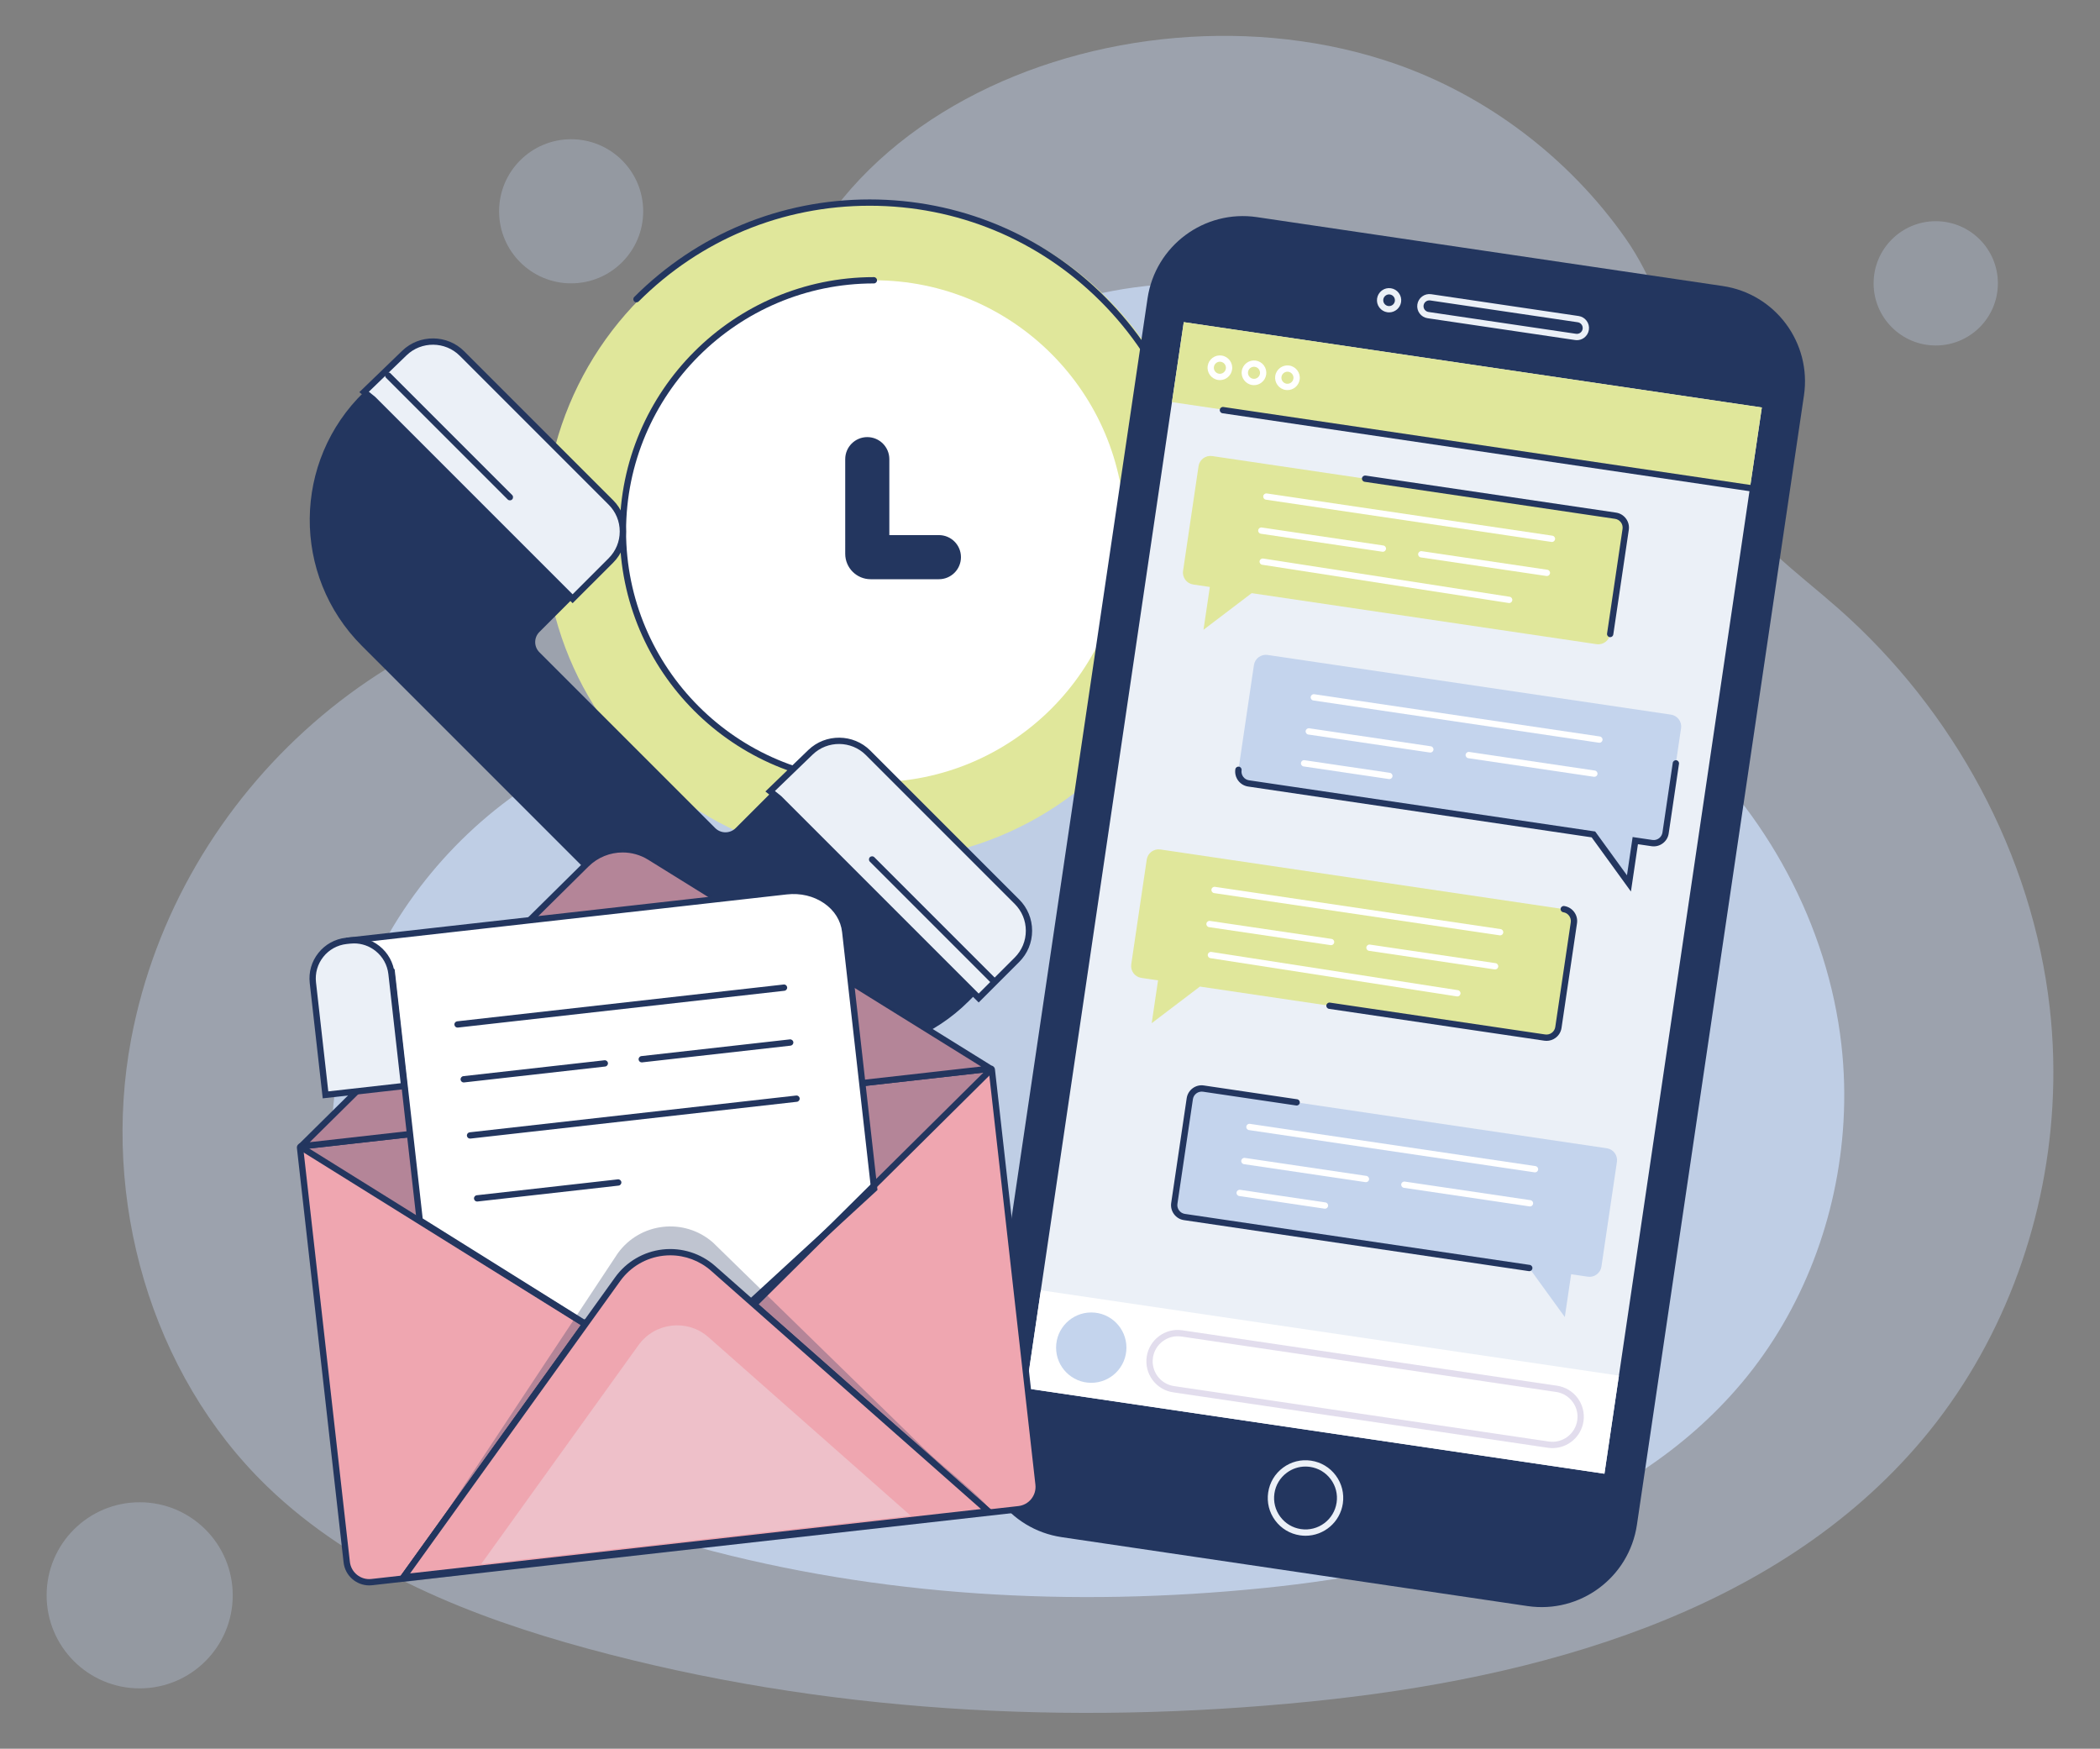
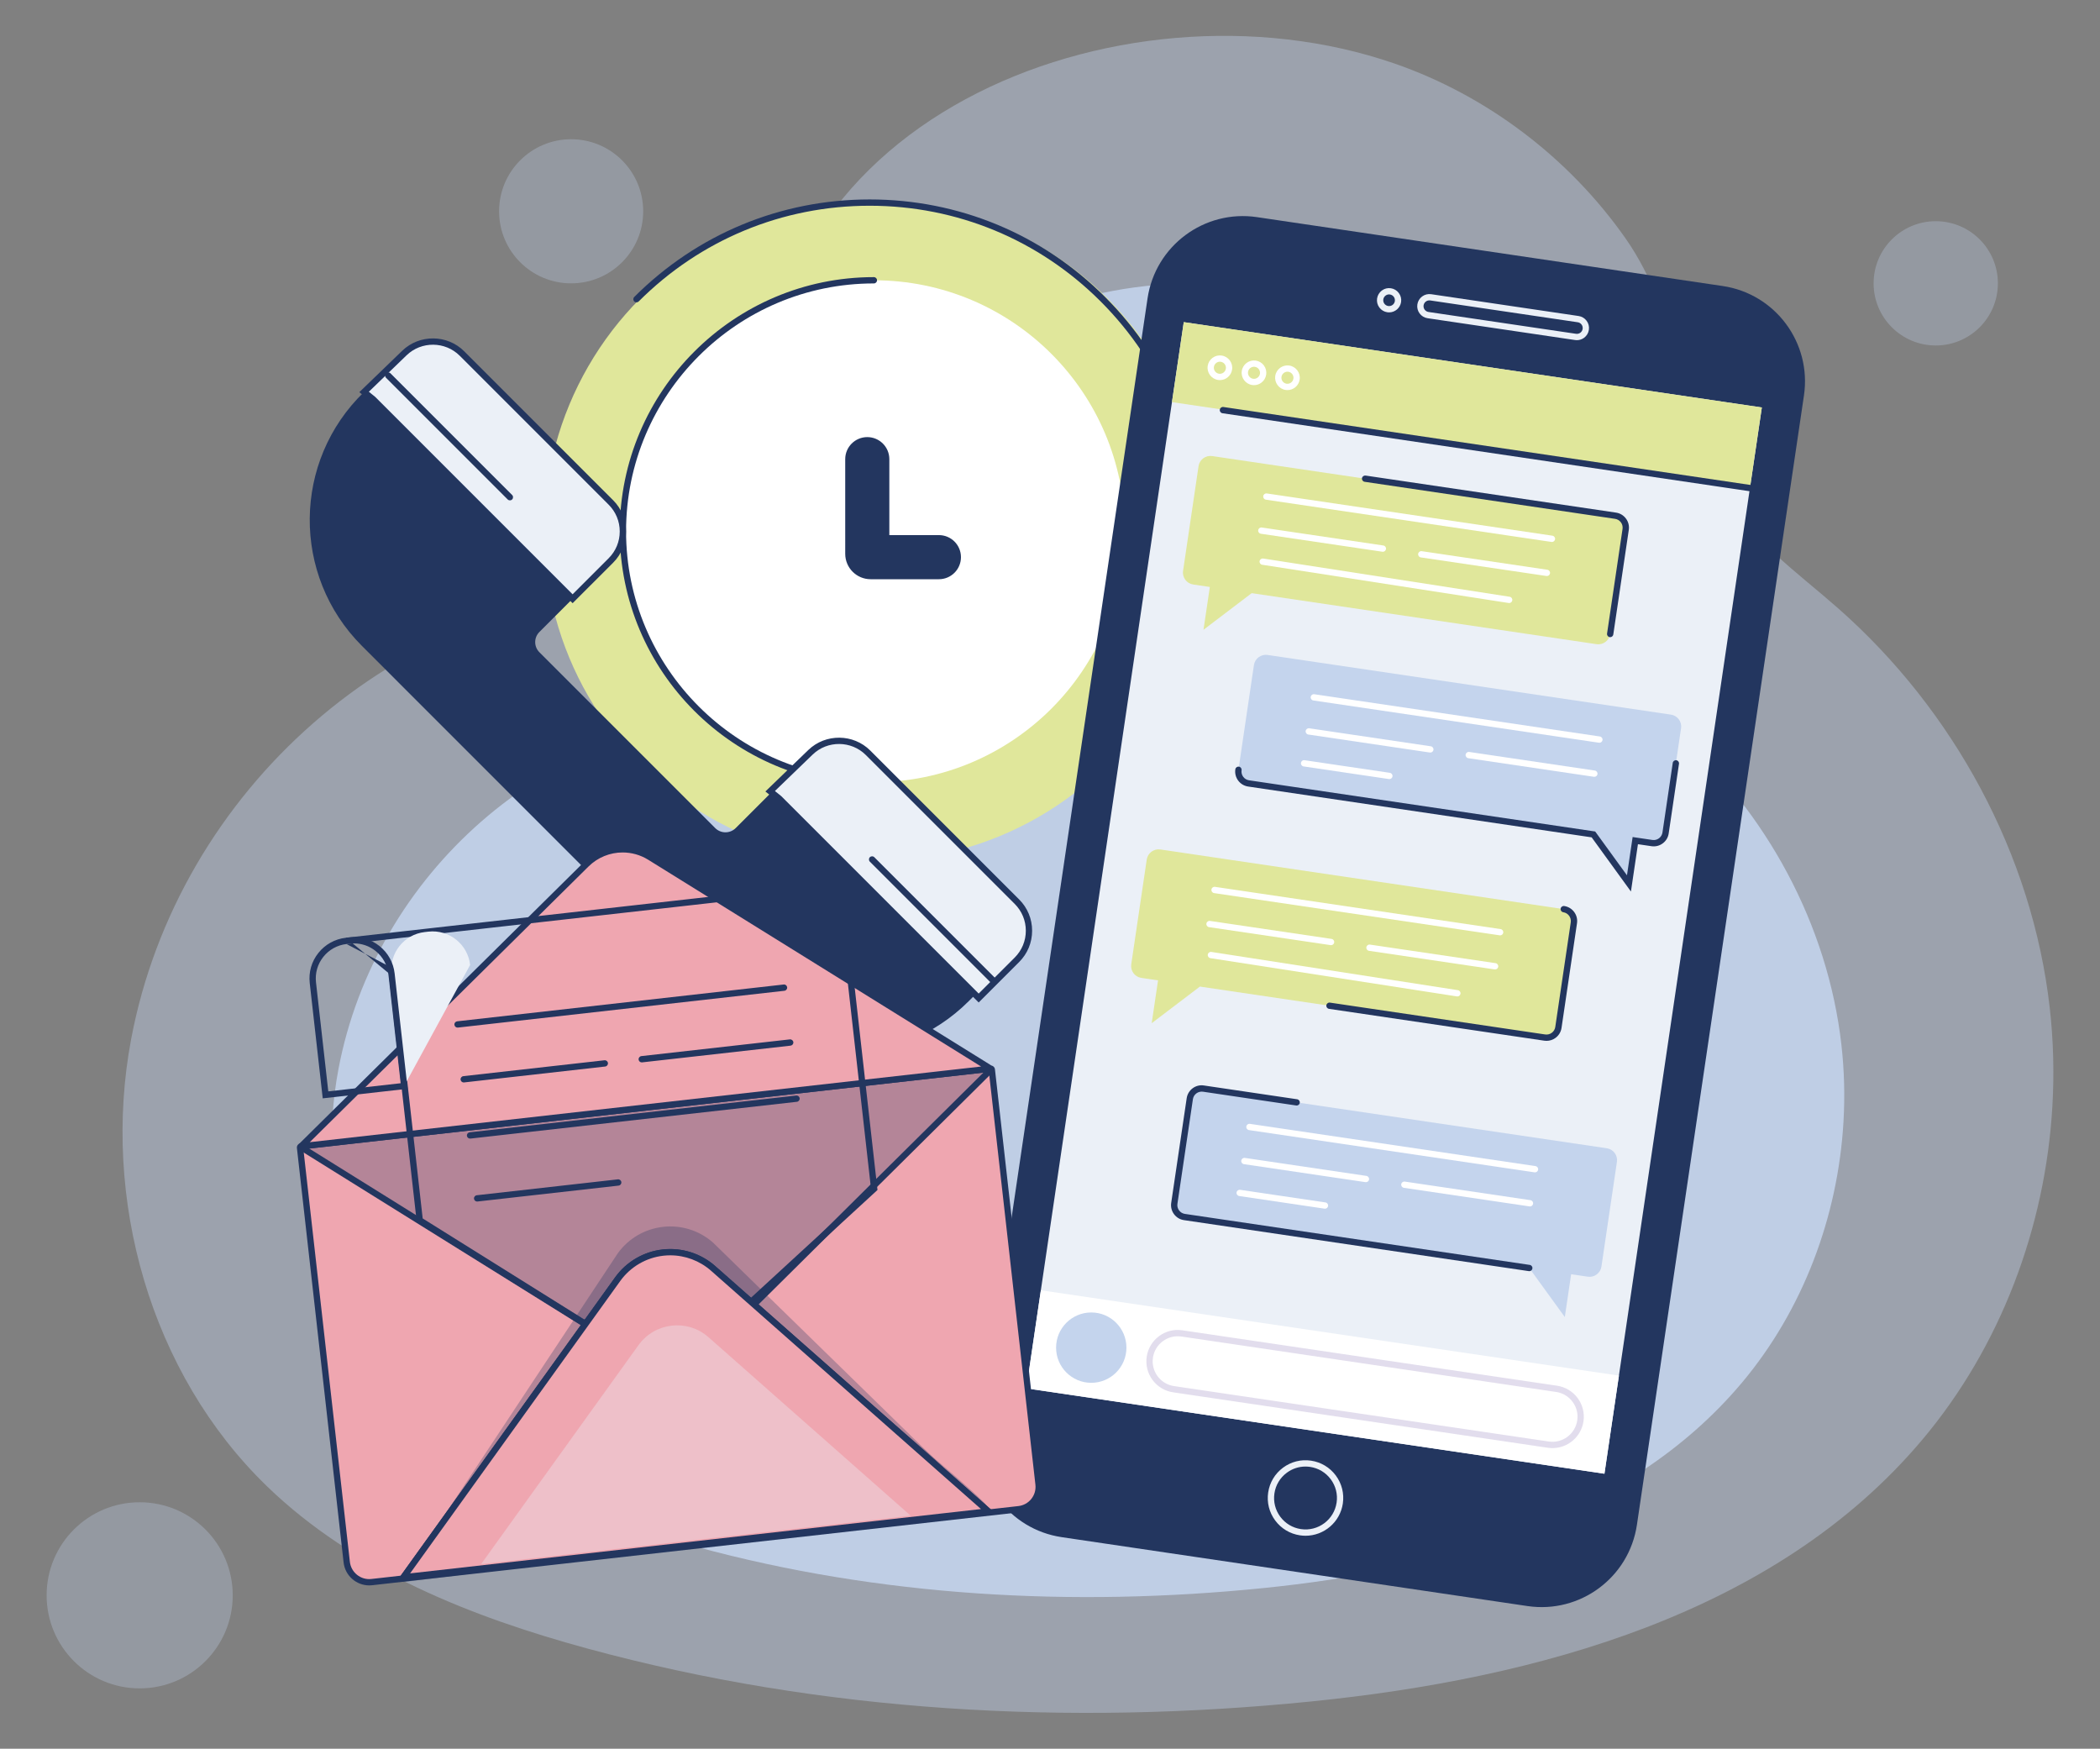
<svg xmlns="http://www.w3.org/2000/svg" version="1.1" id="圖層_1" x="0px" y="0px" width="255px" height="212.333px" viewBox="0 0 255 212.333" enable-background="new 0 0 255 212.333" xml:space="preserve">
  <rect x="0" y="0" width="255" height="212.333" fill="#808080" stroke="none" />
  <g>
    <g>
      <g opacity="0.41">
        <g>
          <path fill="#C4D4ED" d="M249.22,134.313c0.23-3.979,0.127-7.977-0.321-11.936c-2.107-18.6-11.649-36.141-25.695-48.516      c-5.011-4.416-10.712-8.371-13.972-14.199c-5.492-9.814-5.077-21.094-11.892-30.785c-6.824-9.702-16.768-17.268-27.98-21.154      C135.924-3.86,89.113,15.003,93.328,55.287c0.015,0.145,0.031,0.354,0.049,0.621c0.56,8.368-6.007,15.403-14.366,15.602      c-30.849,0.731-57.402,24.517-63.084,54.644c-3.654,19.375,2.329,40.613,16.502,54.32c10.58,10.23,24.774,15.852,38.976,19.713      c28.475,7.744,58.439,9.367,87.798,6.406c27.483-2.771,56.473-10.672,74.247-31.816      C242.933,163.497,248.364,149.032,249.22,134.313z" />
        </g>
      </g>
      <g opacity="0.88">
        <g>
          <path fill="#C4D4ED" d="M223.851,136.211c0.181-3.117,0.101-6.248-0.251-9.35c-1.651-14.572-9.126-28.313-20.129-38.008      c-3.925-3.458-8.392-6.557-10.946-11.123c-4.302-7.689-3.977-16.525-9.314-24.116c-5.347-7.601-13.137-13.527-21.921-16.571      c-26.192-9.076-62.862,5.702-59.561,37.259c0.012,0.113,0.024,0.278,0.039,0.486c0.439,6.555-4.706,12.066-11.254,12.221      c-24.166,0.574-44.968,19.208-49.418,42.808c-2.863,15.178,1.824,31.814,12.928,42.553c8.288,8.014,19.407,12.418,30.533,15.443      c22.307,6.068,45.78,7.338,68.78,5.018c21.529-2.17,44.239-8.359,58.163-24.924      C218.926,159.073,223.181,147.741,223.851,136.211z" />
        </g>
      </g>
      <circle opacity="0.31" fill="#C4D4ED" cx="235.055" cy="34.403" r="7.545" />
      <circle opacity="0.31" fill="#C4D4ED" cx="69.353" cy="25.655" r="8.749" />
      <circle opacity="0.31" fill="#C4D4ED" cx="16.96" cy="193.704" r="11.299" />
    </g>
    <g>
      <g>
        <circle fill="#E0E79B" cx="106.113" cy="64.505" r="40.046" />
        <path fill="#23365F" d="M133.919,93.344c-0.098,0-0.196-0.037-0.27-0.111c-0.149-0.15-0.149-0.391,0-0.541     c7.49-7.492,11.617-17.453,11.617-28.047c0-10.595-4.127-20.555-11.617-28.046c-7.492-7.492-17.452-11.618-28.047-11.618     c-10.594,0-20.555,4.126-28.046,11.618c-0.15,0.15-0.392,0.15-0.541,0c-0.15-0.149-0.15-0.392,0-0.541     c7.636-7.636,17.788-11.842,28.587-11.842s20.952,4.206,28.587,11.842c7.637,7.636,11.842,17.789,11.842,28.587     s-4.205,20.951-11.842,28.588C134.115,93.307,134.017,93.344,133.919,93.344z" />
        <circle fill="#FFFFFF" cx="106.113" cy="64.505" r="30.474" />
        <path fill="#23365F" d="M106.113,95.362c-17.014,0-30.856-13.843-30.856-30.857s13.842-30.857,30.856-30.857     c0.212,0,0.383,0.171,0.383,0.383c0,0.212-0.171,0.383-0.383,0.383c-16.592,0-30.091,13.499-30.091,30.091     s13.499,30.093,30.091,30.093c0.212,0,0.383,0.17,0.383,0.383C106.496,95.19,106.325,95.362,106.113,95.362z" />
        <path fill="#23365F" d="M114.008,70.329h-8.29c-1.701,0-3.084-1.384-3.084-3.084V55.751c0-1.479,1.199-2.678,2.678-2.678     c1.479,0,2.679,1.199,2.679,2.678v9.221h6.018c1.479,0,2.679,1.199,2.679,2.679S115.488,70.329,114.008,70.329z" />
      </g>
    </g>
    <g>
      <path fill="#23365F" d="M43.939,78.415l43.139,43.141c8.439,8.439,22.12,8.439,30.559,0l5.157-5.158    c1.948-1.947,1.948-5.104,0-7.053l-17.603-17.604c-1.948-1.948-5.105-1.948-7.052,0l-8.802,8.803    c-0.688,0.688-1.805,0.688-2.493,0L65.497,79.195c-0.679-0.679-0.679-1.781,0-2.46l8.68-8.68c1.947-1.947,1.947-5.104,0-7.052    l-18.08-18.08c-1.924-1.923-5.034-1.951-6.99-0.061l-4.898,4.73C35.518,55.985,35.397,69.872,43.939,78.415z" />
      <g>
        <path fill="#EBF0F7" d="M45.29,48.461l24.24,24.24l0.831-0.831l3.815-3.815c1.947-1.947,1.947-5.104,0-7.052l-18.08-18.08     c-1.924-1.923-5.034-1.951-6.99-0.061l-4.898,4.73L45.29,48.461z" />
        <path fill="#23365F" d="M69.53,73.242L45.035,48.747l-1.404-1.128l5.211-5.032c2.092-2.02,5.469-1.992,7.526,0.066l18.08,18.08     c2.094,2.094,2.094,5.5,0,7.593L69.53,73.242z M44.787,47.565l0.774,0.625L69.53,72.16l4.375-4.375     c0.87-0.869,1.349-2.026,1.349-3.255s-0.479-2.386-1.349-3.255l-18.08-18.08c-1.765-1.765-4.66-1.79-6.454-0.056L44.787,47.565z" />
      </g>
      <g>
        <path fill="#EBF0F7" d="M94.601,96.942l24.239,24.24l0.831-0.832l3.816-3.814c1.948-1.947,1.948-5.105,0-7.053l-18.08-18.081     c-1.923-1.922-5.033-1.951-6.99-0.061l-4.898,4.731L94.601,96.942z" />
        <path fill="#23365F" d="M118.84,121.723L94.345,97.227L92.941,96.1l5.21-5.034c2.093-2.02,5.47-1.99,7.526,0.066l18.08,18.081     c1.014,1.014,1.572,2.361,1.572,3.797c0,1.434-0.558,2.781-1.572,3.795L118.84,121.723z M94.097,96.045l0.774,0.627     l23.969,23.967l4.376-4.373c0.87-0.871,1.349-2.027,1.349-3.256c0-1.23-0.479-2.387-1.349-3.256l-18.08-18.08     c-1.764-1.764-4.659-1.79-6.454-0.057L94.097,96.045z" />
      </g>
      <g>
        <line fill="#EBF0F7" x1="47.147" y1="45.603" x2="61.917" y2="60.373" />
        <path fill="#23365F" d="M61.917,60.755c-0.097,0-0.195-0.038-0.271-0.112l-14.77-14.77c-0.149-0.15-0.149-0.392,0-0.542     c0.149-0.149,0.392-0.149,0.541,0l14.77,14.77c0.149,0.149,0.149,0.391,0,0.541C62.112,60.718,62.015,60.755,61.917,60.755z" />
      </g>
      <g>
        <line fill="#EBF0F7" x1="105.897" y1="104.354" x2="120.668" y2="119.124" />
        <path fill="#23365F" d="M120.668,119.508c-0.098,0-0.196-0.039-0.271-0.113l-14.77-14.77c-0.149-0.15-0.149-0.393,0-0.541     c0.149-0.15,0.392-0.15,0.541,0l14.77,14.77c0.149,0.148,0.149,0.393,0,0.541C120.863,119.469,120.765,119.508,120.668,119.508z" />
      </g>
    </g>
    <g>
      <path fill="#23365F" d="M185.479,195.008l-56.551-8.365c-6.394-0.945-10.81-6.896-9.864-13.291l20.281-137.121    c0.945-6.395,6.896-10.812,13.29-9.866l56.551,8.364c6.394,0.946,10.812,6.896,9.866,13.291l-20.282,137.121    C197.824,191.538,191.874,195.954,185.479,195.008z" />
      <rect x="133.806" y="43.654" transform="matrix(0.989 0.146 -0.146 0.989 17.782 -23.592)" fill="#EBF0F7" width="70.974" height="130.899" />
      <rect x="142.662" y="44.306" transform="matrix(0.989 0.146 -0.146 0.989 9.119 -25.537)" fill="#E0E79B" width="70.976" height="9.823" />
      <path fill="#EBF0F7" d="M158.529,186.471c-0.222,0-0.447-0.018-0.673-0.051c-1.211-0.178-2.28-0.818-3.01-1.803    c-0.729-0.982-1.032-2.189-0.853-3.4s0.819-2.281,1.802-3.01s2.193-1.035,3.401-0.854c1.21,0.18,2.279,0.82,3.009,1.801    c0.729,0.984,1.032,2.191,0.854,3.402C162.723,184.831,160.762,186.471,158.529,186.471z M158.518,178.069    c-0.813,0-1.602,0.26-2.266,0.754c-0.819,0.607-1.353,1.498-1.501,2.506c-0.149,1.01,0.104,2.016,0.711,2.834    s1.497,1.352,2.506,1.5c2.086,0.311,4.027-1.135,4.335-3.217c0.149-1.008-0.104-2.016-0.712-2.834    c-0.606-0.818-1.497-1.352-2.507-1.502C158.896,178.084,158.705,178.069,158.518,178.069z" />
      <path fill="#EBF0F7" d="M168.676,37.93c-0.072,0-0.146-0.005-0.218-0.016c-0.389-0.058-0.732-0.263-0.968-0.579    c-0.234-0.316-0.331-0.705-0.273-1.094c0.058-0.389,0.264-0.732,0.579-0.967c0.314-0.235,0.702-0.334,1.094-0.274    c0.389,0.057,0.732,0.263,0.967,0.579c0.234,0.316,0.333,0.705,0.274,1.094v0C170.023,37.403,169.393,37.93,168.676,37.93z     M168.673,35.748c-0.151,0-0.298,0.048-0.421,0.14c-0.151,0.112-0.251,0.278-0.278,0.465s0.019,0.374,0.132,0.526    c0.113,0.151,0.277,0.25,0.465,0.278c0.189,0.028,0.374-0.019,0.526-0.132c0.151-0.113,0.25-0.277,0.278-0.464l0,0    c0.027-0.188-0.02-0.374-0.132-0.526c-0.113-0.152-0.278-0.251-0.466-0.278C168.742,35.75,168.707,35.748,168.673,35.748z" />
      <path fill="#EBF0F7" d="M191.481,41.303c-0.073,0-0.146-0.005-0.219-0.016l-17.913-2.649c-0.389-0.057-0.732-0.263-0.967-0.579    c-0.235-0.316-0.332-0.705-0.275-1.094c0.059-0.39,0.265-0.733,0.58-0.968c0.315-0.234,0.706-0.331,1.095-0.275l17.911,2.649    c0.391,0.058,0.733,0.264,0.968,0.58c0.235,0.316,0.332,0.705,0.274,1.094c-0.057,0.389-0.264,0.732-0.578,0.967    C192.1,41.203,191.795,41.303,191.481,41.303z M173.565,36.472c-0.347,0-0.648,0.253-0.7,0.604    c-0.028,0.188,0.019,0.374,0.132,0.526c0.112,0.151,0.278,0.25,0.465,0.278l17.913,2.649c0.386,0.059,0.747-0.21,0.804-0.597    c0.027-0.187-0.02-0.374-0.132-0.525c-0.112-0.152-0.278-0.251-0.466-0.279l-17.912-2.649    C173.635,36.474,173.599,36.472,173.565,36.472z" />
      <path fill="#C4D4ED" d="M195.112,139.422l-48.979-7.244c-0.798-0.119-1.539,0.434-1.657,1.229l-1.881,12.709    c-0.117,0.795,0.434,1.539,1.23,1.654l41.874,6.195l4.314,5.949l0.769-5.199l2.021,0.301c0.797,0.117,1.539-0.434,1.657-1.23    l1.88-12.707C196.46,140.282,195.908,139.54,195.112,139.422z" />
      <path fill="#23365F" d="M185.701,154.348c-0.02,0-0.037-0.002-0.057-0.006l-41.874-6.193c-0.486-0.07-0.916-0.326-1.209-0.723    c-0.294-0.395-0.415-0.881-0.344-1.369l1.88-12.705c0.148-1.006,1.083-1.711,2.091-1.553l11.319,1.674    c0.209,0.031,0.354,0.227,0.322,0.436c-0.03,0.207-0.227,0.352-0.435,0.32l-11.318-1.674c-0.588-0.082-1.136,0.322-1.223,0.908    l-1.88,12.707c-0.042,0.283,0.029,0.568,0.201,0.799c0.171,0.23,0.422,0.381,0.707,0.424l41.874,6.193    c0.209,0.031,0.354,0.225,0.322,0.436C186.051,154.211,185.888,154.348,185.701,154.348z" />
      <path fill="#C4D4ED" d="M202.899,86.77l-48.979-7.245c-0.798-0.117-1.539,0.433-1.657,1.23l-1.879,12.708    c-0.118,0.797,0.432,1.539,1.229,1.658l41.874,6.193l4.313,5.949l0.77-5.197l2.021,0.297c0.797,0.119,1.539-0.432,1.657-1.229    l1.879-12.708C204.247,87.63,203.697,86.888,202.899,86.77z" />
      <path fill="#23365F" d="M198.042,108.249l-4.769-6.578l-41.716-6.17c-1.005-0.15-1.701-1.088-1.552-2.092    c0.03-0.211,0.225-0.348,0.434-0.324c0.21,0.031,0.354,0.227,0.323,0.436c-0.042,0.285,0.029,0.568,0.2,0.799    s0.423,0.383,0.707,0.424l42.033,6.217l3.858,5.32l0.688-4.648l2.399,0.355c0.283,0.043,0.568-0.029,0.799-0.201    c0.231-0.17,0.382-0.422,0.424-0.705l1.25-8.455c0.03-0.207,0.226-0.35,0.435-0.32s0.354,0.225,0.322,0.434l-1.25,8.453    c-0.071,0.486-0.328,0.916-0.724,1.209s-0.883,0.416-1.368,0.342l-1.643-0.242L198.042,108.249z" />
      <path fill="#E0E79B" d="M140.903,103.143l48.979,7.244c0.798,0.117,1.348,0.859,1.229,1.658l-1.879,12.707    c-0.118,0.797-0.86,1.348-1.657,1.229l-41.873-6.191l-5.852,4.445l0.768-5.199l-2.021-0.299c-0.799-0.117-1.349-0.859-1.231-1.656    l1.88-12.707C139.364,103.575,140.106,103.026,140.903,103.143z" />
      <path fill="#23365F" d="M187.793,126.381c-0.091,0-0.182-0.008-0.274-0.021l-26.138-3.865c-0.21-0.031-0.354-0.225-0.323-0.434    c0.031-0.211,0.224-0.357,0.435-0.324l26.139,3.867c0.286,0.039,0.568-0.029,0.799-0.201c0.233-0.17,0.382-0.422,0.424-0.707    l1.88-12.707c0.087-0.586-0.32-1.137-0.907-1.225c-0.209-0.029-0.354-0.223-0.322-0.434c0.03-0.207,0.224-0.35,0.434-0.322    c1.006,0.15,1.702,1.088,1.553,2.094l-1.879,12.705c-0.072,0.486-0.33,0.916-0.726,1.211    C188.565,126.254,188.186,126.381,187.793,126.381z" />
      <rect x="125.111" y="161.867" transform="matrix(0.989 0.146 -0.146 0.989 26.289 -21.688)" fill="#FFFFFF" width="70.974" height="12.046" />
      <circle fill="#C4D4ED" cx="132.51" cy="163.63" r="4.271" />
      <path opacity="0.33" fill="#A999C8" d="M188.517,175.829c-0.187,0-0.373-0.014-0.561-0.041l-45.501-6.732    c-1.006-0.146-1.895-0.68-2.502-1.496c-0.605-0.816-0.857-1.82-0.709-2.828c0.309-2.074,2.25-3.52,4.324-3.207l45.502,6.729    c2.078,0.307,3.517,2.248,3.211,4.324C192.001,174.467,190.37,175.829,188.517,175.829z M188.067,175.03    c1.66,0.242,3.211-0.906,3.455-2.564c0.12-0.805-0.081-1.607-0.566-2.258c-0.484-0.654-1.193-1.078-1.998-1.197l-45.501-6.73    c-1.661-0.242-3.21,0.906-3.455,2.564c-0.119,0.805,0.082,1.607,0.566,2.26c0.485,0.652,1.194,1.078,1.998,1.195L188.067,175.03z" />
      <path fill="#FFFFFF" d="M148.131,46.151c-0.072,0-0.146-0.005-0.22-0.016c-0.818-0.121-1.385-0.884-1.263-1.701    c0.058-0.396,0.267-0.746,0.588-0.984c0.322-0.239,0.718-0.339,1.113-0.279c0.817,0.121,1.384,0.884,1.263,1.701l0,0    C149.503,45.615,148.861,46.151,148.131,46.151z M148.128,43.919c-0.155,0-0.307,0.049-0.435,0.145    c-0.157,0.117-0.259,0.288-0.288,0.481c-0.029,0.194,0.02,0.387,0.136,0.544c0.117,0.158,0.288,0.26,0.481,0.289    c0.396,0.06,0.773-0.218,0.833-0.618l0,0c0.028-0.194-0.02-0.387-0.138-0.544c-0.116-0.158-0.287-0.259-0.48-0.288    C148.201,43.922,148.164,43.919,148.128,43.919z" />
      <path fill="#FFFFFF" d="M152.275,46.764c-0.075,0-0.149-0.005-0.224-0.016c-0.816-0.121-1.384-0.884-1.263-1.702    c0.121-0.816,0.885-1.381,1.701-1.263c0.396,0.059,0.746,0.267,0.984,0.589s0.337,0.717,0.279,1.112    c-0.059,0.396-0.269,0.746-0.59,0.984C152.903,46.662,152.593,46.764,152.275,46.764z M152.271,44.532    c-0.357,0-0.671,0.262-0.725,0.626c-0.028,0.193,0.021,0.387,0.138,0.544c0.116,0.157,0.286,0.259,0.481,0.288    c0.191,0.029,0.387-0.02,0.543-0.137c0.158-0.116,0.26-0.287,0.289-0.481l0,0c0.028-0.194-0.021-0.387-0.138-0.544    c-0.116-0.157-0.286-0.259-0.481-0.288C152.342,44.535,152.307,44.532,152.271,44.532z" />
      <path fill="#FFFFFF" d="M156.334,47.365c-0.071,0-0.146-0.005-0.22-0.016c-0.817-0.122-1.384-0.885-1.263-1.702    c0.122-0.817,0.885-1.381,1.702-1.263c0.816,0.122,1.383,0.885,1.263,1.702C157.707,46.829,157.065,47.365,156.334,47.365z     M156.333,45.133c-0.156,0-0.308,0.05-0.436,0.145c-0.158,0.117-0.26,0.287-0.288,0.481c-0.029,0.194,0.02,0.387,0.137,0.544    c0.116,0.157,0.287,0.259,0.481,0.288c0.397,0.056,0.772-0.218,0.831-0.618c0.06-0.4-0.218-0.773-0.617-0.833    C156.404,45.136,156.369,45.133,156.333,45.133z" />
      <path fill="#23365F" d="M213.489,59.792c-0.02,0-0.037-0.001-0.057-0.004l-64.992-9.613c-0.208-0.031-0.354-0.225-0.321-0.435    c0.03-0.209,0.224-0.353,0.435-0.322l64.991,9.613c0.209,0.031,0.353,0.225,0.322,0.434    C213.84,59.655,213.676,59.792,213.489,59.792z" />
      <path fill="#FFFFFF" d="M186.395,142.348c-0.018,0-0.037-0.002-0.057-0.004l-34.677-5.129c-0.208-0.031-0.353-0.225-0.322-0.436    c0.03-0.207,0.222-0.355,0.436-0.32l34.676,5.129c0.209,0.031,0.354,0.225,0.322,0.434    C186.744,142.211,186.582,142.348,186.395,142.348z" />
      <path fill="#FFFFFF" d="M165.865,143.54c-0.019,0-0.038-0.002-0.057-0.004l-14.76-2.184c-0.208-0.031-0.353-0.225-0.322-0.434    c0.031-0.209,0.222-0.355,0.436-0.324l14.76,2.184c0.207,0.031,0.352,0.225,0.322,0.436    C166.215,143.403,166.053,143.54,165.865,143.54z" />
      <path fill="#FFFFFF" d="M160.892,146.76c-0.019,0-0.037-0.002-0.056-0.004l-10.358-1.533c-0.21-0.029-0.354-0.223-0.323-0.434    c0.031-0.209,0.229-0.354,0.435-0.322L160.947,146c0.209,0.031,0.354,0.225,0.322,0.434    C161.242,146.624,161.078,146.76,160.892,146.76z" />
      <path fill="#FFFFFF" d="M185.783,146.487c-0.019,0-0.037-0.002-0.057-0.006l-15.253-2.256c-0.209-0.031-0.354-0.225-0.323-0.434    s0.224-0.357,0.436-0.322l15.253,2.256c0.209,0.029,0.354,0.225,0.322,0.434C186.133,146.348,185.971,146.487,185.783,146.487z" />
      <g>
        <path fill="#FFFFFF" d="M182.16,113.573c-0.018,0-0.037-0.002-0.056-0.006l-34.678-5.127c-0.209-0.033-0.354-0.227-0.322-0.436     c0.03-0.209,0.224-0.357,0.435-0.322l34.677,5.129c0.209,0.031,0.354,0.225,0.322,0.436     C182.511,113.436,182.347,113.573,182.16,113.573z" />
        <path fill="#FFFFFF" d="M161.631,114.764c-0.019,0-0.037-0.002-0.057-0.006l-14.759-2.184c-0.209-0.029-0.354-0.225-0.322-0.434     c0.03-0.209,0.226-0.352,0.434-0.322l14.761,2.184c0.208,0.029,0.353,0.225,0.322,0.434     C161.981,114.625,161.818,114.764,161.631,114.764z" />
        <path fill="#FFFFFF" d="M176.967,120.989c-0.02,0-0.039-0.002-0.059-0.006l-29.928-4.643c-0.209-0.031-0.353-0.229-0.319-0.436     c0.032-0.209,0.229-0.352,0.437-0.32l29.928,4.643c0.209,0.033,0.353,0.23,0.319,0.438     C177.314,120.854,177.151,120.989,176.967,120.989z" />
        <path fill="#FFFFFF" d="M181.549,117.709c-0.02,0-0.037-0.002-0.057-0.004l-15.253-2.256c-0.209-0.031-0.354-0.227-0.322-0.436     c0.03-0.207,0.224-0.354,0.435-0.32l15.253,2.254c0.209,0.031,0.354,0.227,0.322,0.436     C181.898,117.573,181.735,117.709,181.549,117.709z" />
      </g>
      <path fill="#E0E79B" d="M147.193,55.375l48.979,7.245c0.798,0.118,1.349,0.86,1.23,1.658l-1.88,12.707    c-0.118,0.797-0.86,1.349-1.657,1.23l-41.874-6.194l-5.852,4.446l0.77-5.198l-2.021-0.299c-0.799-0.118-1.349-0.86-1.23-1.657    l1.879-12.707C145.654,55.808,146.396,55.257,147.193,55.375z" />
      <path fill="#23365F" d="M195.522,77.366c-0.018,0-0.037-0.001-0.056-0.004c-0.209-0.031-0.354-0.225-0.322-0.435l1.879-12.706    c0.042-0.284-0.028-0.568-0.2-0.799s-0.423-0.381-0.707-0.424l-30.41-4.498c-0.208-0.031-0.353-0.225-0.322-0.435    c0.03-0.209,0.228-0.348,0.435-0.322l30.41,4.498c0.485,0.072,0.916,0.329,1.209,0.725c0.294,0.395,0.415,0.881,0.344,1.368    L195.9,77.039C195.873,77.229,195.709,77.366,195.522,77.366z" />
      <g>
        <path fill="#FFFFFF" d="M188.45,65.805c-0.019,0-0.036-0.002-0.056-0.004l-34.677-5.129c-0.21-0.031-0.354-0.225-0.323-0.435     c0.03-0.209,0.222-0.351,0.435-0.322l34.678,5.129c0.209,0.031,0.353,0.226,0.322,0.435     C188.801,65.667,188.638,65.805,188.45,65.805z" />
        <path fill="#FFFFFF" d="M167.921,66.995c-0.019,0-0.037-0.001-0.057-0.004l-14.759-2.183c-0.209-0.031-0.354-0.225-0.322-0.435     c0.03-0.208,0.225-0.353,0.434-0.322l14.76,2.183c0.209,0.031,0.354,0.225,0.322,0.435     C168.271,66.858,168.107,66.995,167.921,66.995z" />
        <path fill="#FFFFFF" d="M183.257,73.221c-0.02,0-0.039-0.002-0.059-0.005l-29.928-4.643c-0.209-0.032-0.353-0.228-0.319-0.437     c0.032-0.208,0.229-0.349,0.437-0.319l29.928,4.643c0.209,0.033,0.352,0.228,0.319,0.437     C183.605,73.085,183.442,73.221,183.257,73.221z" />
        <path fill="#FFFFFF" d="M187.839,69.941c-0.02,0-0.037-0.001-0.057-0.004l-15.253-2.256c-0.21-0.031-0.354-0.225-0.323-0.435     c0.031-0.209,0.224-0.353,0.435-0.322l15.253,2.256c0.21,0.031,0.354,0.225,0.323,0.435     C188.188,69.804,188.025,69.941,187.839,69.941z" />
      </g>
      <path fill="#FFFFFF" d="M194.213,90.186c-0.018,0-0.037-0.002-0.057-0.006l-34.677-5.129c-0.208-0.03-0.354-0.225-0.322-0.434    c0.03-0.209,0.222-0.353,0.435-0.323l34.677,5.13c0.209,0.031,0.354,0.225,0.322,0.436    C194.563,90.049,194.399,90.186,194.213,90.186z" />
      <path fill="#FFFFFF" d="M173.684,91.375c-0.019,0-0.037-0.002-0.057-0.004l-14.759-2.184c-0.209-0.031-0.354-0.225-0.323-0.435    c0.031-0.208,0.228-0.354,0.436-0.322l14.76,2.185c0.208,0.029,0.352,0.225,0.322,0.433    C174.034,91.238,173.871,91.375,173.684,91.375z" />
      <path fill="#FFFFFF" d="M168.71,94.598c-0.019,0-0.037-0.002-0.057-0.006l-10.357-1.531c-0.21-0.031-0.354-0.225-0.323-0.436    c0.032-0.207,0.226-0.354,0.436-0.32l10.357,1.531c0.209,0.031,0.354,0.225,0.322,0.434    C169.06,94.459,168.896,94.598,168.71,94.598z" />
      <path fill="#FFFFFF" d="M193.601,94.321c-0.018,0-0.036,0-0.056-0.004l-15.253-2.256c-0.209-0.031-0.354-0.225-0.322-0.434    c0.029-0.209,0.222-0.356,0.434-0.325l15.254,2.259c0.209,0.031,0.353,0.225,0.322,0.434    C193.951,94.184,193.788,94.321,193.601,94.321z" />
    </g>
    <g>
      <g>
        <path fill="#EFA6B0" d="M123.701,183.247l-78.558,8.85c-1.509,0.172-2.87-0.914-3.04-2.424l-5.67-50.324     c-0.009-0.08,0.048-0.152,0.128-0.16l83.715-9.432c0.08-0.01,0.151,0.049,0.16,0.127l5.672,50.346     C126.278,181.727,125.2,183.079,123.701,183.247z" />
        <path fill="#23365F" d="M44.834,192.499c-1.572,0-2.931-1.184-3.111-2.781l-5.67-50.326c-0.033-0.289,0.176-0.551,0.465-0.584     l83.715-9.432c0.293-0.033,0.551,0.176,0.583,0.465l5.673,50.346c0.093,0.826-0.142,1.639-0.66,2.289     c-0.519,0.65-1.259,1.061-2.085,1.152l-78.558,8.852C45.068,192.493,44.95,192.499,44.834,192.499z M36.84,139.542l5.644,50.09     c0.146,1.297,1.314,2.238,2.617,2.088l78.557-8.852l0.043,0.379l-0.043-0.379c0.623-0.072,1.182-0.379,1.574-0.869     c0.391-0.49,0.567-1.105,0.497-1.729l-5.645-50.107L36.84,139.542z" />
      </g>
      <path opacity="0.29" fill="#23365F" d="M120.02,183.247l-71.035,8.85c-1.509,0.172,22.012-29.998,21.842-31.508l-34.394-21.24    c-0.009-0.08,0.048-0.152,0.128-0.16l83.715-9.432c0.08-0.01,0.151,0.049,0.16,0.127l-28.638,28.342    C91.967,159.725,121.519,183.079,120.02,183.247z" />
      <g>
        <path fill="#EFA6B0" d="M36.561,139.188l34.619-34.236c2.064-2.049,5.263-2.412,7.735-0.885l41.148,25.557     c0.07,0.043,0.046,0.152-0.036,0.16l-83.61,9.42" />
        <path fill="#23365F" d="M36.46,139.584l-0.064-0.564l-0.104-0.105l0.083-0.082l-0.001-0.008l0.012-0.002l34.525-34.145     c2.198-2.18,5.572-2.564,8.205-0.936l41.148,25.555c0.17,0.105,0.254,0.307,0.211,0.502s-0.205,0.34-0.404,0.365L36.46,139.584z      M75.604,103.506c-1.515,0-3.014,0.584-4.155,1.717l-33.835,33.461l81.523-9.186l-40.424-25.105     C77.749,103.795,76.673,103.506,75.604,103.506z" />
      </g>
-       <path opacity="0.29" fill="#23365F" d="M36.561,139.188l34.619-34.236c2.064-2.049,5.263-2.412,7.735-0.885l41.148,25.557    c0.07,0.043,0.046,0.152-0.036,0.16l-83.61,9.42" />
      <g>
        <path fill="#EFA6B0" d="M75.008,155.313l-26.023,36.205l71.035-8.002l-33.428-29.51     C83.105,150.928,77.723,151.536,75.008,155.313z" />
        <path fill="#23365F" d="M48.171,191.995l26.525-36.906l0.312,0.225l-0.312-0.225c1.357-1.889,3.461-3.119,5.771-3.379     c2.31-0.26,4.634,0.473,6.377,2.01l34.074,30.08L48.171,191.995z M81.387,152.422c-0.277,0-0.555,0.016-0.833,0.047     c-2.096,0.234-4.004,1.354-5.235,3.066l-25.52,35.506l69.321-7.811l-32.781-28.938C84.968,153.083,83.199,152.422,81.387,152.422     z" />
      </g>
      <g>
-         <path fill="#FFFFFF" d="M40.788,114.385l54.716-6.166c3.586-0.402,6.779,1.793,7.129,4.906l3.517,31.213l-15.216,13.984     l-20.106,2.266l-19.86-12.422l-3.407-30.24L40.788,114.385z" />
        <path fill="#23365F" d="M70.737,160.985l-20.13-12.59l-3.405-30.223l-5.21-4.309l53.469-6.023     c1.827-0.205,3.615,0.219,5.038,1.199c1.439,0.988,2.332,2.424,2.515,4.043l3.538,31.406L91.101,158.69L70.737,160.985z      M51.326,147.942l19.591,12.252l19.85-2.236l14.981-13.77l-3.495-31.02c-0.157-1.395-0.934-2.637-2.188-3.498     c-1.27-0.875-2.875-1.254-4.518-1.07l-53.474,6.025l5.845,3.057L51.326,147.942z" />
      </g>
      <path opacity="0.29" fill="#23365F" d="M75.008,152.188l-26.023,39.33l71.035-8.002l-33.428-32.633    C83.105,147.805,77.723,148.411,75.008,152.188z" />
      <g>
        <path fill="#EFA6B0" d="M75.008,155.313l-26.023,36.205l71.035-8.002l-33.428-29.51     C83.105,150.928,77.723,151.536,75.008,155.313z" />
        <path fill="#23365F" d="M48.171,191.995l26.525-36.906l0.312,0.225l-0.312-0.225c1.357-1.889,3.461-3.119,5.771-3.379     c2.31-0.26,4.634,0.473,6.377,2.01l34.074,30.08L48.171,191.995z M81.387,152.422c-0.277,0-0.555,0.016-0.833,0.047     c-2.096,0.234-4.004,1.354-5.235,3.066l-25.52,35.506l69.321-7.811l-32.781-28.938C84.968,153.083,83.199,152.422,81.387,152.422     z" />
      </g>
      <path opacity="0.35" fill="#EBF0F7" d="M77.53,163.327l-19.111,26.588l52.167-5.877l-24.549-21.67    C83.476,160.106,79.523,160.551,77.53,163.327z" />
      <g>
        <line fill="#EFA6B0" x1="36.592" y1="139.256" x2="70.827" y2="160.588" />
        <rect x="33.541" y="149.54" transform="matrix(0.849 0.529 -0.529 0.849 87.41 -5.724)" fill="#23365F" width="40.338" height="0.766" />
      </g>
      <g>
        <line fill="#EFA6B0" x1="120.429" y1="129.809" x2="91.798" y2="158.225" />
        <rect x="105.731" y="123.85" transform="matrix(0.704 0.71 -0.71 0.704 133.635 -32.741)" fill="#23365F" width="0.765" height="40.338" />
      </g>
      <g>
-         <path fill="#EBF0F7" d="M49.075,131.864l-9.549,1.076l-1.536-13.625c-0.283-2.518,1.527-4.787,4.044-5.07l0.434-0.049     c2.517-0.285,4.787,1.527,5.071,4.045L49.075,131.864z" />
+         <path fill="#EBF0F7" d="M49.075,131.864l-1.536-13.625c-0.283-2.518,1.527-4.787,4.044-5.07l0.434-0.049     c2.517-0.285,4.787,1.527,5.071,4.045L49.075,131.864z" />
        <path fill="#23365F" d="M39.188,133.362l-1.578-14.004c-0.148-1.32,0.225-2.617,1.053-3.654c0.827-1.037,2.01-1.691,3.328-1.84     l0.435-0.049c1.32-0.145,2.616,0.225,3.654,1.053c1.037,0.828,1.691,2.01,1.84,3.328l1.577,14.004L39.188,133.362z      M42.991,114.549c-0.159,0-0.319,0.01-0.479,0.027l-0.435,0.047c-1.115,0.127-2.116,0.68-2.815,1.557s-1.017,1.977-0.891,3.092     l1.492,13.244l8.789-0.99l-1.492-13.244c-0.125-1.115-0.678-2.115-1.557-2.816C44.852,114.866,43.938,114.549,42.991,114.549z" />
      </g>
      <path fill="#23365F" d="M55.559,124.77c-0.192,0-0.358-0.145-0.38-0.34c-0.024-0.211,0.127-0.398,0.337-0.422l39.644-4.469    c0.213-0.025,0.399,0.127,0.424,0.338c0.023,0.211-0.128,0.4-0.338,0.424l-39.644,4.467    C55.587,124.77,55.573,124.77,55.559,124.77z" />
      <path fill="#23365F" d="M57.077,138.247c-0.192,0-0.358-0.143-0.38-0.338c-0.024-0.213,0.127-0.4,0.337-0.424l39.644-4.465    c0.209-0.027,0.4,0.125,0.423,0.338c0.024,0.207-0.127,0.398-0.337,0.422l-39.644,4.467    C57.106,138.247,57.091,138.247,57.077,138.247z" />
      <path fill="#23365F" d="M56.309,131.432c-0.192,0-0.358-0.145-0.38-0.342c-0.024-0.209,0.127-0.398,0.337-0.424l17.132-1.928    c0.209-0.023,0.4,0.127,0.423,0.338c0.023,0.209-0.127,0.398-0.337,0.422l-17.131,1.93    C56.338,131.43,56.323,131.432,56.309,131.432z" />
      <path fill="#23365F" d="M77.926,128.995c-0.192,0-0.358-0.145-0.38-0.34c-0.023-0.209,0.127-0.398,0.338-0.424l18.027-2.029    c0.211-0.021,0.399,0.127,0.423,0.338c0.024,0.209-0.127,0.398-0.337,0.424l-18.027,2.029    C77.955,128.993,77.94,128.995,77.926,128.995z" />
      <path fill="#23365F" d="M57.938,145.891c-0.192,0-0.358-0.145-0.38-0.342c-0.023-0.209,0.127-0.398,0.337-0.422l17.132-1.93    c0.208-0.021,0.399,0.127,0.423,0.338c0.023,0.209-0.128,0.398-0.338,0.422l-17.131,1.93    C57.967,145.889,57.952,145.891,57.938,145.891z" />
    </g>
  </g>
</svg>